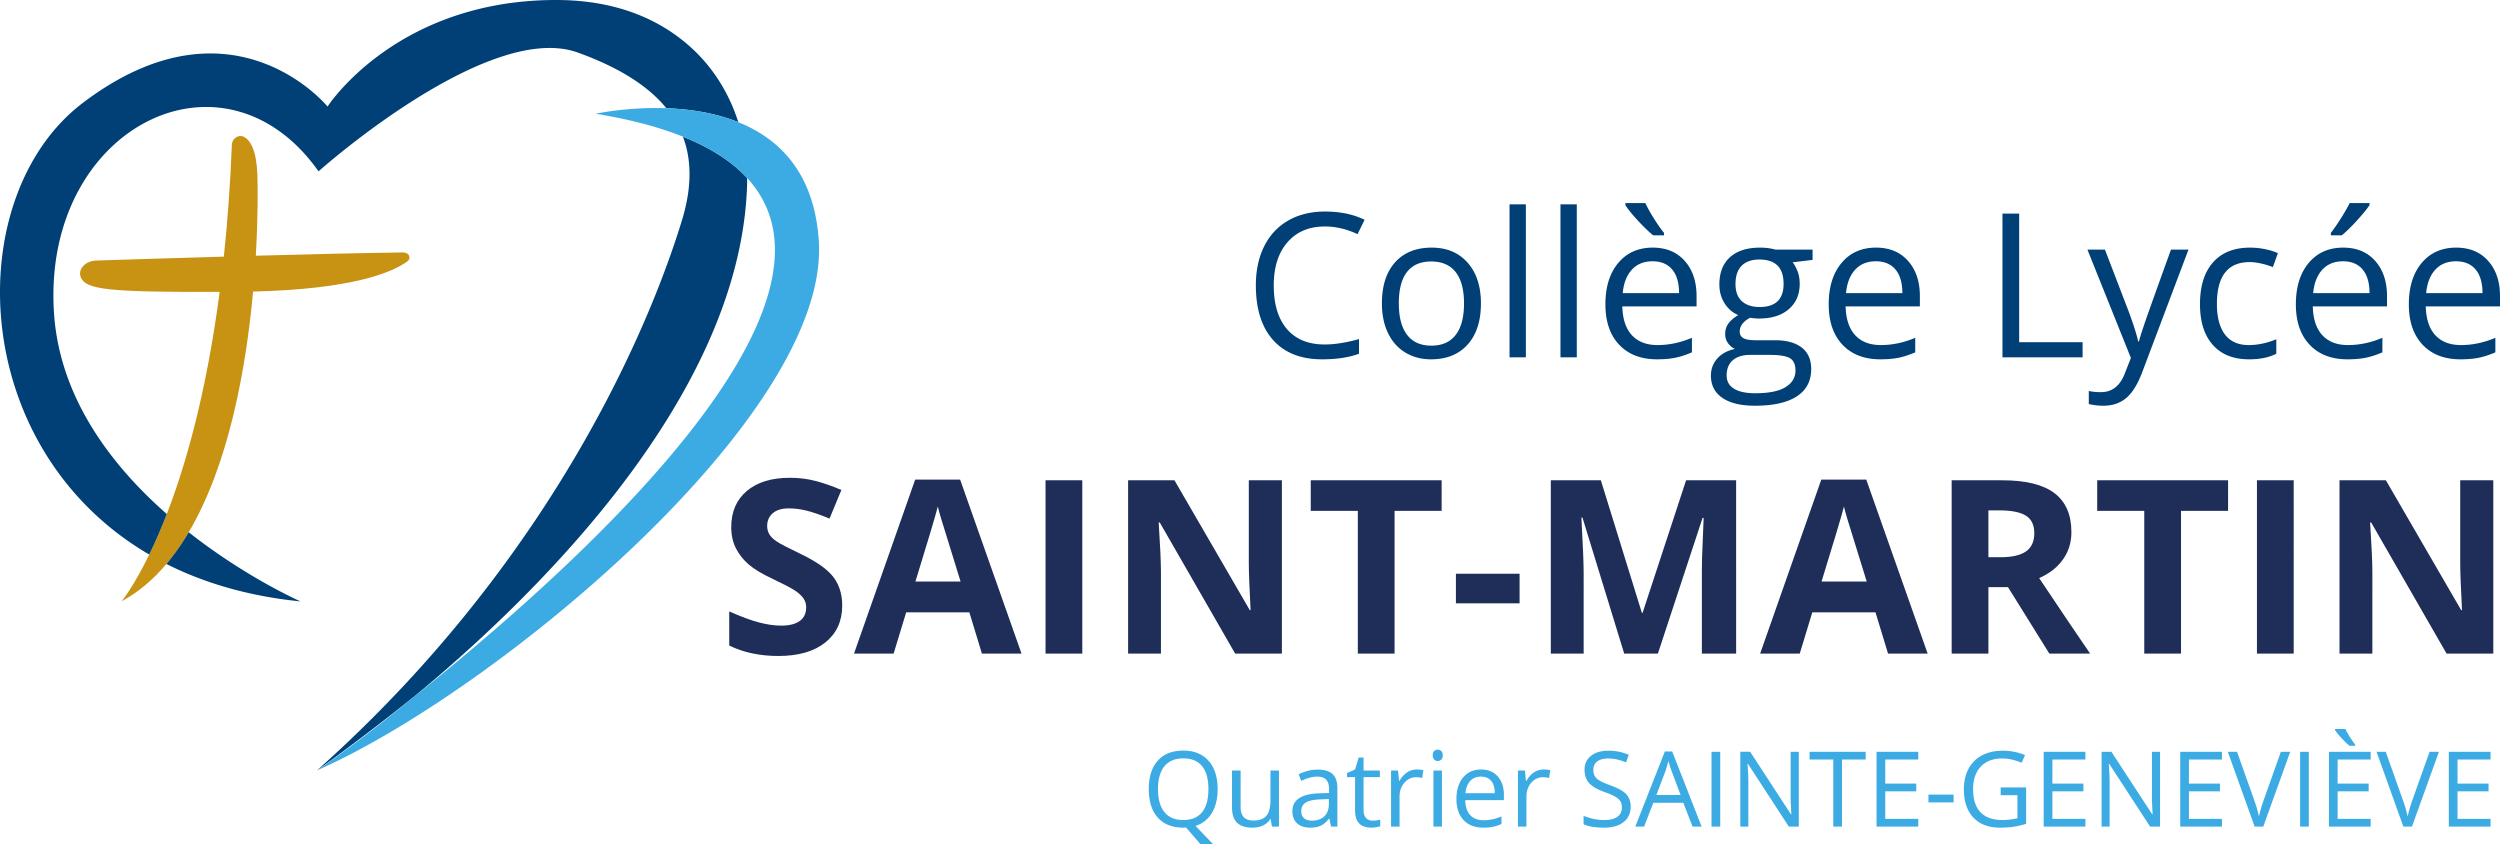
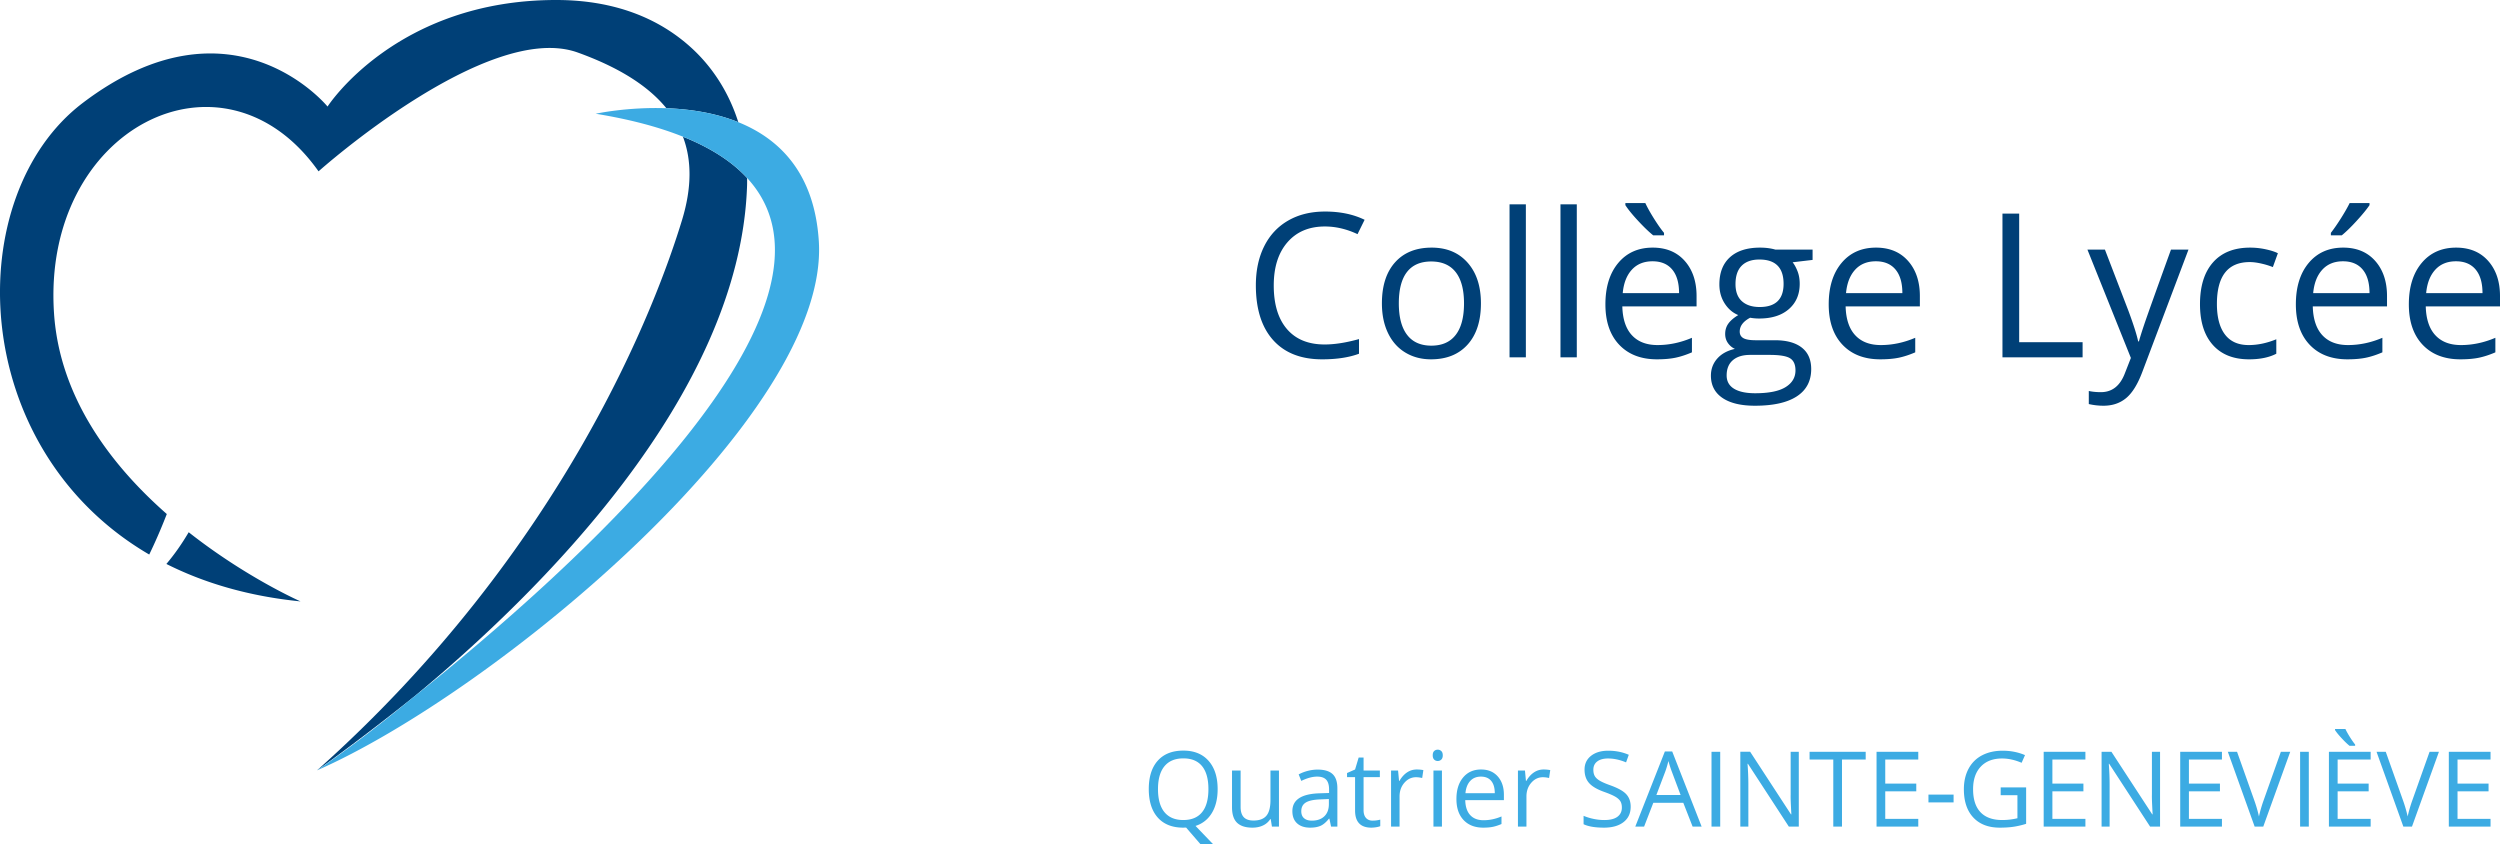
<svg xmlns="http://www.w3.org/2000/svg" width="710.524" height="240" viewBox="0 0 710.524 240">
-   <path d="M115.745 74.304c-4.241 3.092-15.4 7.869-43.822 8.562-1.981 21.743-6.857 49.074-18.293 68.399-1.903 3.25-4.024 6.282-6.342 9.018-3.687 4.38-7.928 8.007-12.745 10.623.278-.337 3.548-4.38 7.869-13.3 1.546-3.19 3.25-7.015 4.994-11.514 5.391-13.934 11.258-34.447 15.024-63.146-31.732.119-37.935-.635-39.442-4.083-1.01-2.3 1.289-4.717 4.301-4.816 7.116-.218 21.01-.674 36.33-1.11 1.03-9.752 1.823-20.355 2.28-31.85.079-1.745 1.942-3.013 3.468-2.18 1.724.93 3.528 3.646 3.785 10.8.12 3.687.199 12.13-.456 22.972 15.183-.416 30.741-.793 41.88-.932 1.684-.02 2.437 1.665 1.17 2.557z" fill="#c89213" />
  <path d="M47.288 160.283c10.742 5.41 23.407 9.176 38.133 10.643 0 0-15.42-6.759-31.791-19.661-1.903 3.25-4.024 6.282-6.342 9.018zM15.358 89.09C11.77 36.409 63.42 10.326 90.534 48.697c0 0 48.083-42.97 73.65-33.773 11.338 4.083 19.86 9.276 25.211 15.836 6.501.238 13.755 1.269 20.435 3.964-2.518-7.967-6.937-15.241-13.2-21.009C188.503 6.243 176.255 0 158.06 0c-45.526 0-64.969 30.285-64.969 30.285S65.978-2.973 23.524 29.254c-34.645 26.3-33.179 97.93 18.888 128.353 1.546-3.191 3.25-7.016 4.994-11.515-15.598-13.696-30.423-32.881-32.048-57.002zm178.735-50.243c2.537 6.679 2.537 14.508-.238 23.645-7.155 23.546-33.218 93.55-103.757 156.457.06-.04.159-.119.317-.218.06-.04.14-.099.218-.158.08-.04.159-.1.258-.179l.02-.02c2.874-2.061 12.566-9.097 25.468-19.344.417-.337.833-.674 1.269-1.01 35.378-29.274 92.46-85.463 94.66-144.844.039-.872.039-1.724.019-2.596-4.182-4.539-10.168-8.503-18.234-11.733zm182.45 25.521c3.093 0 6.186.727 9.28 2.18l2.012-4.08c-3.205-1.564-6.95-2.347-11.236-2.347-4.024 0-7.521.857-10.492 2.571-2.973 1.714-5.245 4.155-6.819 7.321-1.575 3.168-2.361 6.857-2.361 11.067 0 6.726 1.633 11.915 4.904 15.566 3.27 3.652 7.913 5.478 13.93 5.478 4.156 0 7.648-.532 10.481-1.593v-4.164c-3.652 1.024-6.904 1.536-9.753 1.536-4.64 0-8.212-1.457-10.717-4.373-2.506-2.916-3.759-7.046-3.759-12.394 0-5.198 1.3-9.292 3.898-12.282s6.144-4.486 10.632-4.486zm30.35 6.01c-4.435 0-7.9 1.392-10.396 4.177-2.497 2.785-3.746 6.675-3.746 11.667 0 3.223.58 6.036 1.735 8.44 1.153 2.403 2.793 4.248 4.918 5.533 2.123 1.285 4.554 1.929 7.293 1.929 4.434 0 7.908-1.403 10.425-4.206 2.514-2.805 3.772-6.703 3.772-11.696 0-4.863-1.262-8.72-3.788-11.57-2.524-2.85-5.928-4.275-10.214-4.275zm6.832 24.801c-1.574 2.04-3.879 3.06-6.916 3.06-3.037 0-5.338-1.025-6.902-3.074-1.566-2.05-2.348-5.03-2.348-8.943 0-3.949.773-6.921 2.319-8.915 1.546-1.993 3.838-2.99 6.875-2.99 3.074 0 5.398 1.011 6.972 3.032 1.575 2.022 2.361 4.98 2.361 8.873 0 3.932-.786 6.917-2.361 8.957zm15.3 6.385h4.64V58.081h-4.64v43.483zm14.476 0h4.64V58.081h-4.64v43.483zm26.215-31.187c-4.098 0-7.363 1.453-9.794 4.36-2.433 2.906-3.649 6.828-3.649 11.765 0 4.9 1.31 8.728 3.928 11.486 2.616 2.757 6.19 4.136 10.717 4.136 2.069 0 3.832-.154 5.295-.462s3.014-.815 4.653-1.523v-4.135c-3.222 1.378-6.484 2.067-9.78 2.067-3.13 0-5.557-.931-7.28-2.794-1.724-1.863-2.632-4.592-2.725-8.188h21.1v-2.935c0-4.136-1.12-7.466-3.355-9.99-2.235-2.525-5.272-3.787-9.11-3.787zm-8.522 12.94c.259-2.832 1.12-5.05 2.583-6.652 1.464-1.602 3.424-2.403 5.883-2.403 2.423 0 4.285.778 5.59 2.333 1.304 1.555 1.956 3.796 1.956 6.721h-16.012zm8.661-16.433h3.076v-.7c-.821-.986-1.762-2.323-2.824-4.01-1.061-1.685-1.891-3.17-2.488-4.456h-5.673v.586c.746 1.174 1.948 2.655 3.606 4.443s3.093 3.168 4.303 4.137zm30.376 3.493c-3.689 0-6.538.908-8.551 2.725-2.011 1.816-3.017 4.4-3.017 7.754 0 2.013.497 3.802 1.494 5.366s2.288 2.673 3.87 3.326c-1.284.783-2.225 1.593-2.821 2.43-.596.84-.894 1.817-.894 2.935 0 .988.265 1.854.795 2.6s1.189 1.294 1.97 1.648c-2.162.484-3.838 1.407-5.03 2.766-1.192 1.36-1.788 2.972-1.788 4.835 0 2.72 1.085 4.826 3.255 6.316 2.17 1.49 5.259 2.235 9.264 2.235 5.216 0 9.186-.889 11.905-2.668 2.72-1.78 4.08-4.364 4.08-7.755 0-2.665-.89-4.695-2.669-6.092-1.779-1.398-4.326-2.097-7.643-2.097h-5.422c-1.676 0-2.859-.199-3.548-.6-.689-.4-1.033-1.02-1.033-1.859 0-1.583.987-2.896 2.961-3.94a14.06 14.06 0 0 0 2.57.224c3.577 0 6.392-.894 8.441-2.683 2.048-1.789 3.074-4.182 3.074-7.182 0-1.322-.205-2.51-.616-3.563-.41-1.053-.874-1.905-1.397-2.557l5.673-.671v-2.934h-10.591c-1.285-.373-2.73-.559-4.332-.559zm-2.822 30.489h5.56c2.833 0 4.76.321 5.786.964 1.024.642 1.537 1.793 1.537 3.452 0 1.992-.937 3.572-2.808 4.736-1.872 1.164-4.756 1.747-8.65 1.747-2.607 0-4.61-.43-6.008-1.286-1.398-.857-2.096-2.115-2.096-3.773 0-1.881.586-3.325 1.761-4.332 1.173-1.005 2.812-1.508 4.918-1.508zm9.502-20.205c0 4.397-2.265 6.595-6.792 6.595-2.16 0-3.846-.549-5.058-1.649-1.211-1.098-1.815-2.72-1.815-4.862 0-2.31.586-4.052 1.76-5.226 1.174-1.174 2.85-1.76 5.03-1.76 4.583 0 6.875 2.301 6.875 6.902zm26.269-10.284c-4.098 0-7.363 1.453-9.794 4.36-2.433 2.906-3.649 6.828-3.649 11.765 0 4.9 1.31 8.728 3.928 11.486s6.19 4.136 10.717 4.136c2.069 0 3.832-.154 5.295-.462s3.014-.815 4.653-1.523v-4.135c-3.222 1.378-6.484 2.067-9.78 2.067-3.13 0-5.557-.931-7.28-2.794-1.724-1.863-2.632-4.592-2.725-8.188h21.1v-2.935c0-4.136-1.12-7.466-3.355-9.99-2.235-2.525-5.272-3.787-9.11-3.787zm-8.523 12.94c.26-2.832 1.121-5.05 2.584-6.652 1.464-1.602 3.424-2.403 5.882-2.403 2.424 0 4.286.778 5.59 2.333 1.305 1.555 1.957 3.796 1.957 6.721h-16.013zm49.213-22.61h-4.752v40.857h22.776v-4.303H573.87V60.707zm35.56 31.454c-.773 2.301-1.28 3.926-1.522 4.876h-.224c-.354-1.77-1.268-4.648-2.739-8.635l-6.707-17.466h-4.974l12.353 30.796-1.706 4.36c-1.36 3.576-3.632 5.365-6.818 5.365-1.268 0-2.414-.111-3.438-.335v3.716c1.378.318 2.776.475 4.192.475 2.534 0 4.67-.722 6.413-2.165 1.742-1.444 3.265-3.889 4.57-7.336l13.161-34.876h-4.974c-4.285 11.849-6.813 18.924-7.587 21.225zM639.4 74.485c.931 0 2.004.135 3.215.405 1.21.27 2.329.61 3.353 1.02l1.426-3.94c-.84-.428-1.996-.801-3.467-1.118a20.883 20.883 0 0 0-4.414-.475c-4.564 0-8.081 1.398-10.551 4.192-2.468 2.795-3.703 6.754-3.703 11.877 0 4.993 1.216 8.854 3.649 11.583 2.43 2.73 5.862 4.095 10.297 4.095 3.112 0 5.692-.532 7.742-1.593v-4.108c-2.685 1.1-5.302 1.648-7.854 1.648-2.981 0-5.23-1.006-6.748-3.018-1.52-2.012-2.278-4.9-2.278-8.663 0-7.937 3.11-11.905 9.333-11.905zm30.376-11.71c1.622-1.769 2.842-3.259 3.662-4.47v-.587h-5.645c-.597 1.21-1.411 2.636-2.445 4.276s-2 3.036-2.894 4.19v.7h3.103c1.192-.97 2.6-2.338 4.22-4.108zm-3.828 7.602c-4.098 0-7.363 1.453-9.794 4.36-2.433 2.906-3.648 6.828-3.648 11.765 0 4.9 1.31 8.728 3.927 11.486s6.19 4.136 10.717 4.136c2.069 0 3.832-.154 5.295-.462s3.014-.815 4.653-1.523v-4.135c-3.222 1.378-6.484 2.067-9.78 2.067-3.13 0-5.557-.931-7.28-2.794-1.724-1.863-2.632-4.592-2.724-8.188h21.099v-2.935c0-4.136-1.119-7.466-3.355-9.99-2.235-2.525-5.272-3.787-9.11-3.787zm-8.522 12.94c.26-2.832 1.12-5.05 2.584-6.652 1.463-1.602 3.424-2.403 5.882-2.403 2.423 0 4.285.778 5.59 2.333 1.304 1.555 1.956 3.796 1.956 6.721h-16.012zm53.097.837c0-4.136-1.119-7.466-3.354-9.99-2.236-2.525-5.273-3.787-9.11-3.787-4.098 0-7.363 1.453-9.794 4.36-2.433 2.906-3.649 6.828-3.649 11.765 0 4.9 1.31 8.728 3.927 11.486s6.19 4.136 10.717 4.136c2.07 0 3.833-.154 5.296-.462s3.013-.815 4.653-1.523v-4.135c-3.223 1.378-6.484 2.067-9.78 2.067-3.13 0-5.557-.931-7.28-2.794-1.724-1.863-2.632-4.592-2.725-8.188h21.1v-2.935zm-20.987-.838c.26-2.831 1.12-5.049 2.584-6.651 1.463-1.602 3.424-2.403 5.882-2.403 2.423 0 4.285.778 5.59 2.333 1.305 1.555 1.957 3.796 1.957 6.721h-16.013z" fill="#004077" />
-   <path d="M227.336 157.324c-3.482-1.663-5.69-2.814-6.622-3.453-.932-.64-1.612-1.303-2.038-1.988-.427-.685-.64-1.488-.64-2.41 0-1.482.527-2.684 1.584-3.605 1.055-.922 2.57-1.382 4.548-1.382 1.663 0 3.353.215 5.072.64 1.718.428 3.892 1.18 6.52 2.257l3.37-8.12c-2.539-1.1-4.97-1.954-7.295-2.562-2.326-.606-4.768-.91-7.33-.91-5.212 0-9.295 1.249-12.248 3.742-2.955 2.493-4.432 5.918-4.432 10.277 0 2.313.45 4.336 1.349 6.066.898 1.729 2.1 3.246 3.604 4.549s3.763 2.661 6.774 4.076c3.212 1.529 5.34 2.64 6.385 3.337 1.045.697 1.837 1.42 2.376 2.173.54.753.81 1.613.81 2.579 0 1.73-.614 3.032-1.838 3.907-1.224.877-2.981 1.315-5.273 1.315-1.91 0-4.016-.302-6.319-.91-2.302-.606-5.116-1.651-8.44-3.134v9.705c4.043 1.978 8.693 2.965 13.95 2.965 5.706 0 10.16-1.28 13.36-3.842 3.202-2.56 4.803-6.064 4.803-10.512 0-3.213-.855-5.924-2.56-8.139-1.709-2.212-4.865-4.418-9.47-6.621zm32.768-21.026l-17.388 49.467h11.255l3.572-11.728h17.96l3.572 11.728h11.255l-17.455-49.467h-12.771zm.067 28.98c3.505-11.345 5.627-18.456 6.369-21.33.18.807.477 1.908.893 3.302.415 1.391 2.274 7.401 5.577 18.027h-12.84zm36.98 20.487h10.447V136.5h-10.446v49.265zm57.77-25.946c0 2.65.17 7.177.508 13.58h-.236l-21.4-36.9h-13.175v49.266h9.335V162.58c0-2.809-.215-7.502-.642-14.085h.305l21.43 37.269h13.278V136.5h-9.402v23.319zm17.606-14.625h13.377v40.57h10.446v-40.57h13.378V136.5h-37.2v8.694zm41.258 26.283h18.095v-8.424h-18.095v8.424zm53.053 2.696h-.202l-11.66-37.673h-14.22v49.265h9.335V162.85c0-2.629-.214-7.872-.64-15.736h.304l11.86 38.65h9.57l12.704-38.582h.302c-.269 6.2-.42 10.02-.454 11.456-.033 1.438-.05 2.708-.05 3.807v23.32h9.739V136.5h-14.22l-12.368 37.673zm50.795-37.875l-17.386 49.467h11.255l3.57-11.728h17.962l3.571 11.728h11.256l-17.455-49.467h-12.773zm.068 28.98c3.505-11.345 5.629-18.456 6.37-21.33.178.807.476 1.908.892 3.302.416 1.391 2.275 7.401 5.577 18.027H517.7zm68.622-6.286c1.595-2.256 2.393-4.834 2.393-7.734 0-4.963-1.607-8.665-4.818-11.102-3.213-2.437-8.168-3.656-14.86-3.656H554.68v49.265h10.446V166.86h5.561l11.76 18.905h11.592c-2.247-3.235-7.076-10.39-14.489-21.465 2.919-1.282 5.177-3.05 6.772-5.308zm-10.513-2.274c-1.572 1.102-4.009 1.651-7.313 1.651h-3.37v-13.31h3.169c3.37 0 5.857.495 7.463 1.482 1.607.99 2.41 2.652 2.41 4.988 0 2.358-.786 4.088-2.36 5.19zm20.234-11.524h13.376v40.57h10.446v-40.57h13.378V136.5h-37.2v8.694zm45.403 40.57h10.446V136.5h-10.446v49.265zm57.77-49.264v23.319c0 2.65.17 7.177.507 13.58h-.236l-21.397-36.9h-13.178v49.266h9.335V162.58c0-2.809-.214-7.502-.64-14.085h.304l21.43 37.269h13.278V136.5h-9.403z" fill="#1e2e59" />
  <path d="M209.83 34.724c-6.68-2.695-13.934-3.726-20.435-3.964-11.158-.396-20.097 1.566-20.097 1.566 9.83 1.605 18.036 3.805 24.795 6.52 8.066 3.231 14.052 7.195 18.234 11.734 33.852 36.647-49.054 111.05-94.68 147.44-.435.336-.851.673-1.268 1.01-9.097 7.492-16.668 13.12-21.326 16.45-.337.238-.654.476-.951.675a138.063 138.063 0 0 1-2.993 2.1c-.08.04-.139.1-.198.12v.02h-.02c-.099.078-.178.138-.258.178-.079.059-.158.118-.218.158-.158.1-.257.178-.317.218 50.144-22 145.695-100.724 142.623-150.313-1.209-19.424-11.178-29.195-22.891-33.912zm134.59 196.342c1.095-1.804 1.645-4.069 1.645-6.796 0-3.414-.86-6.091-2.577-8.032-1.716-1.94-4.103-2.91-7.16-2.91-3.142 0-5.568.953-7.275 2.86s-2.56 4.59-2.56 8.053c0 3.494.851 6.198 2.553 8.114 1.703 1.914 4.12 2.872 7.254 2.872l.8-.029 4.147 4.802h3.594l-5.063-5.267c1.997-.64 3.546-1.863 4.641-3.667zm-2.78-.233c-1.202 1.485-2.983 2.226-5.34 2.226-2.338 0-4.12-.743-5.348-2.233-1.227-1.489-1.84-3.674-1.84-6.556 0-2.841.613-5.007 1.84-6.498 1.227-1.488 3.02-2.233 5.377-2.233 2.348 0 4.12.741 5.319 2.22 1.198 1.479 1.796 3.65 1.796 6.511 0 2.892-.6 5.079-1.804 6.563zm19.438-3.462c0 2.065-.385 3.555-1.157 4.467-.77.912-1.99 1.366-3.658 1.366-1.262 0-2.19-.319-2.78-.96-.592-.64-.888-1.61-.888-2.909v-10.347h-2.445v10.434c0 2.027.482 3.502 1.448 4.423.966.921 2.418 1.382 4.36 1.382 1.124 0 2.126-.207 3.003-.625a4.807 4.807 0 0 0 2.06-1.804h.131l.348 2.139h1.994v-15.95h-2.416v8.384zm13.416-8.644c-.943 0-1.88.122-2.817.364s-1.798.576-2.584 1.002l.744 1.849c1.678-.815 3.182-1.222 4.51-1.222 1.184 0 2.045.298 2.583.894s.808 1.522.808 2.772v.991l-2.706.087c-5.153.155-7.727 1.843-7.727 5.064 0 1.503.447 2.663 1.345 3.478s2.137 1.221 3.718 1.221c1.183 0 2.17-.176 2.962-.53.79-.355 1.583-1.032 2.378-2.03h.117l.48 2.27h1.79V224.05c0-1.862-.459-3.215-1.374-4.059-.918-.843-2.327-1.265-4.227-1.265zm3.185 9.807c0 1.484-.43 2.638-1.287 3.463-.859.824-2.04 1.236-3.544 1.236-.95 0-1.69-.226-2.218-.683-.53-.457-.793-1.12-.793-1.993 0-1.115.424-1.938 1.273-2.466.848-.529 2.234-.829 4.154-.896l2.415-.101v1.44zm12.425 4.7c-.796 0-1.423-.256-1.878-.77-.457-.516-.685-1.253-.685-2.213v-9.386h4.628v-1.877h-4.628v-3.695h-1.396l-1.02 3.405-2.283 1.004v1.163h2.283v9.488c0 3.25 1.543 4.874 4.628 4.874a8.6 8.6 0 0 0 1.376-.124c.51-.081.895-.186 1.156-.311v-1.849a8.166 8.166 0 0 1-.945.198 8.049 8.049 0 0 1-1.236.092zm9.774-13.693c-.834.564-1.546 1.363-2.139 2.4h-.116l-.277-2.953h-1.993v15.949h2.415v-8.557c0-1.562.459-2.867 1.376-3.914.916-1.047 2.02-1.572 3.31-1.572.505 0 1.086.074 1.746.22l.335-2.242a9.479 9.479 0 0 0-1.907-.174c-.998 0-1.916.28-2.75.843zm8.745-6.476c-.409 0-.747.13-1.02.385-.271.258-.407.664-.407 1.216 0 .544.136.948.407 1.215.273.268.611.401 1.02.401.387 0 .722-.133 1.002-.4.283-.268.422-.672.422-1.216 0-.542-.14-.945-.422-1.208a1.423 1.423 0 0 0-1.002-.393zm-1.224 21.872h2.416v-15.95h-2.416v15.95zm13.532-16.24c-2.135 0-3.835.757-5.1 2.271-1.266 1.512-1.9 3.556-1.9 6.126 0 2.55.682 4.545 2.045 5.98s3.222 2.153 5.58 2.153c1.076 0 1.995-.08 2.758-.24.76-.159 1.568-.424 2.423-.792v-2.154c-1.68.718-3.377 1.076-5.094 1.076-1.63 0-2.894-.484-3.79-1.455-.898-.97-1.37-2.39-1.418-4.262h10.986v-1.53c0-2.152-.583-3.886-1.746-5.202-1.165-1.314-2.747-1.97-4.744-1.97zm-4.438 6.738c.135-1.475.584-2.63 1.345-3.464.762-.835 1.782-1.25 3.064-1.25 1.26 0 2.231.404 2.909 1.215.68.809 1.02 1.976 1.02 3.5h-8.338zm19.45-5.894c-.835.564-1.547 1.363-2.14 2.4h-.115l-.277-2.953h-1.994v15.949h2.416v-8.557c0-1.562.459-2.867 1.376-3.914.916-1.047 2.019-1.572 3.31-1.572.505 0 1.086.074 1.746.22l.335-2.242a9.479 9.479 0 0 0-1.907-.174c-.999 0-1.916.28-2.75.843zm21.649 3.624c-1.33-.476-2.317-.91-2.962-1.303-.646-.393-1.103-.824-1.376-1.295-.271-.47-.406-1.074-.406-1.811 0-1 .367-1.781 1.105-2.344.737-.562 1.761-.844 3.071-.844 1.66 0 3.366.37 5.122 1.107l.77-2.154c-1.775-.776-3.72-1.164-5.834-1.164-2.028 0-3.658.484-4.889 1.454-1.233.972-1.848 2.276-1.848 3.916 0 1.562.424 2.827 1.273 3.797.848.97 2.263 1.81 4.241 2.518 1.417.503 2.472.954 3.165 1.353.695.397 1.188.832 1.484 1.303s.444 1.074.444 1.811c0 1.115-.417 1.986-1.25 2.611-.835.628-2.078.94-3.727.94-1.008 0-2.026-.107-3.056-.32a15.35 15.35 0 0 1-2.85-.873v2.386c1.358.649 3.297.974 5.82.974 2.328 0 4.17-.523 5.53-1.572 1.358-1.047 2.037-2.506 2.037-4.38 0-1.453-.42-2.638-1.26-3.55-.838-.911-2.373-1.765-4.604-2.56zm15.58-9.59l-8.41 21.362h2.503l2.619-6.767h8.528l2.648 6.767h2.562l-8.367-21.363h-2.082zm-2.415 12.37l2.505-6.593a27.6 27.6 0 0 0 .915-3.07c.34 1.212.67 2.236.99 3.07l2.475 6.592h-6.885zm15.67 8.992h2.474V213.66h-2.474v21.276zm22.493-9.066c-.02.611.006 1.627.073 3.048.068 1.423.113 2.263.132 2.526h-.116l-11.598-17.784h-2.795v21.276h2.284v-12.093c0-1.746-.077-3.666-.232-5.763h.116l11.627 17.856h2.824V213.66h-2.315v12.21zm5.38-10.01h6.738v19.076h2.474V215.86h6.737v-2.199H514.3v2.2zm19.033 19.076h11.858v-2.213h-9.385v-7.829h8.818v-2.181h-8.818v-6.854h9.385v-2.199h-11.858v21.276zm14.752-6.883h7.144v-2.212h-7.144v2.212zm20.528-2.052h4.76v6.548c-1.407.34-2.847.51-4.322.51-2.718 0-4.775-.742-6.179-2.227-1.4-1.484-2.101-3.662-2.101-6.534 0-2.735.727-4.874 2.183-6.416 1.455-1.543 3.478-2.315 6.068-2.315 1.775 0 3.623.408 5.543 1.223l.96-2.183c-1.959-.834-4.074-1.25-6.343-1.25-2.241 0-4.196.437-5.864 1.316a9 9 0 0 0-3.835 3.813c-.888 1.662-1.331 3.6-1.331 5.812 0 3.455.896 6.14 2.692 8.056 1.794 1.914 4.3 2.872 7.523 2.872 1.531 0 2.88-.091 4.046-.275a23.606 23.606 0 0 0 3.433-.815V223.79h-7.233v2.212zm12.221 8.935h11.86v-2.213h-9.386v-7.829h8.818v-2.181h-8.818v-6.854h9.385v-2.199h-11.859v21.276zm30.76-9.066c-.02.611.005 1.627.073 3.048.068 1.423.112 2.263.132 2.526h-.116l-11.598-17.784h-2.795v21.276h2.284v-12.093c0-1.746-.077-3.666-.232-5.763h.116l11.627 17.856h2.823V213.66h-2.314v12.21zm8.044 9.066h11.859v-2.213h-9.386v-7.829h8.818v-2.181h-8.818v-6.854h9.386v-2.199h-11.86v21.276zm23.747-7.595a38.25 38.25 0 0 0-1.369 4.7 38.346 38.346 0 0 0-1.34-4.613l-4.888-13.768h-2.62l7.627 21.276h2.444l7.669-21.276h-2.663l-4.86 13.68zm10.328 7.595h2.473V213.66h-2.473v21.276zm14.038-22.977h1.6v-.364c-.425-.515-.915-1.21-1.468-2.088-.554-.879-.986-1.651-1.295-2.321h-2.954v.306c.387.611 1.012 1.382 1.878 2.313.863.93 1.61 1.649 2.239 2.154zm-5.85 22.977h11.86v-2.213h-9.386v-7.829h8.819v-2.181h-8.819v-6.854h9.386v-2.199H661.9v21.276zm23.748-7.595a38.25 38.25 0 0 0-1.369 4.7 38.346 38.346 0 0 0-1.34-4.613l-4.888-13.768h-2.619l7.626 21.276h2.445l7.668-21.276h-2.663l-4.86 13.68zm22.187-11.482v-2.199h-11.86v21.276h11.86v-2.213h-9.386v-7.829h8.819v-2.181h-8.819v-6.854h9.386z" fill="#3cabe3" />
</svg>